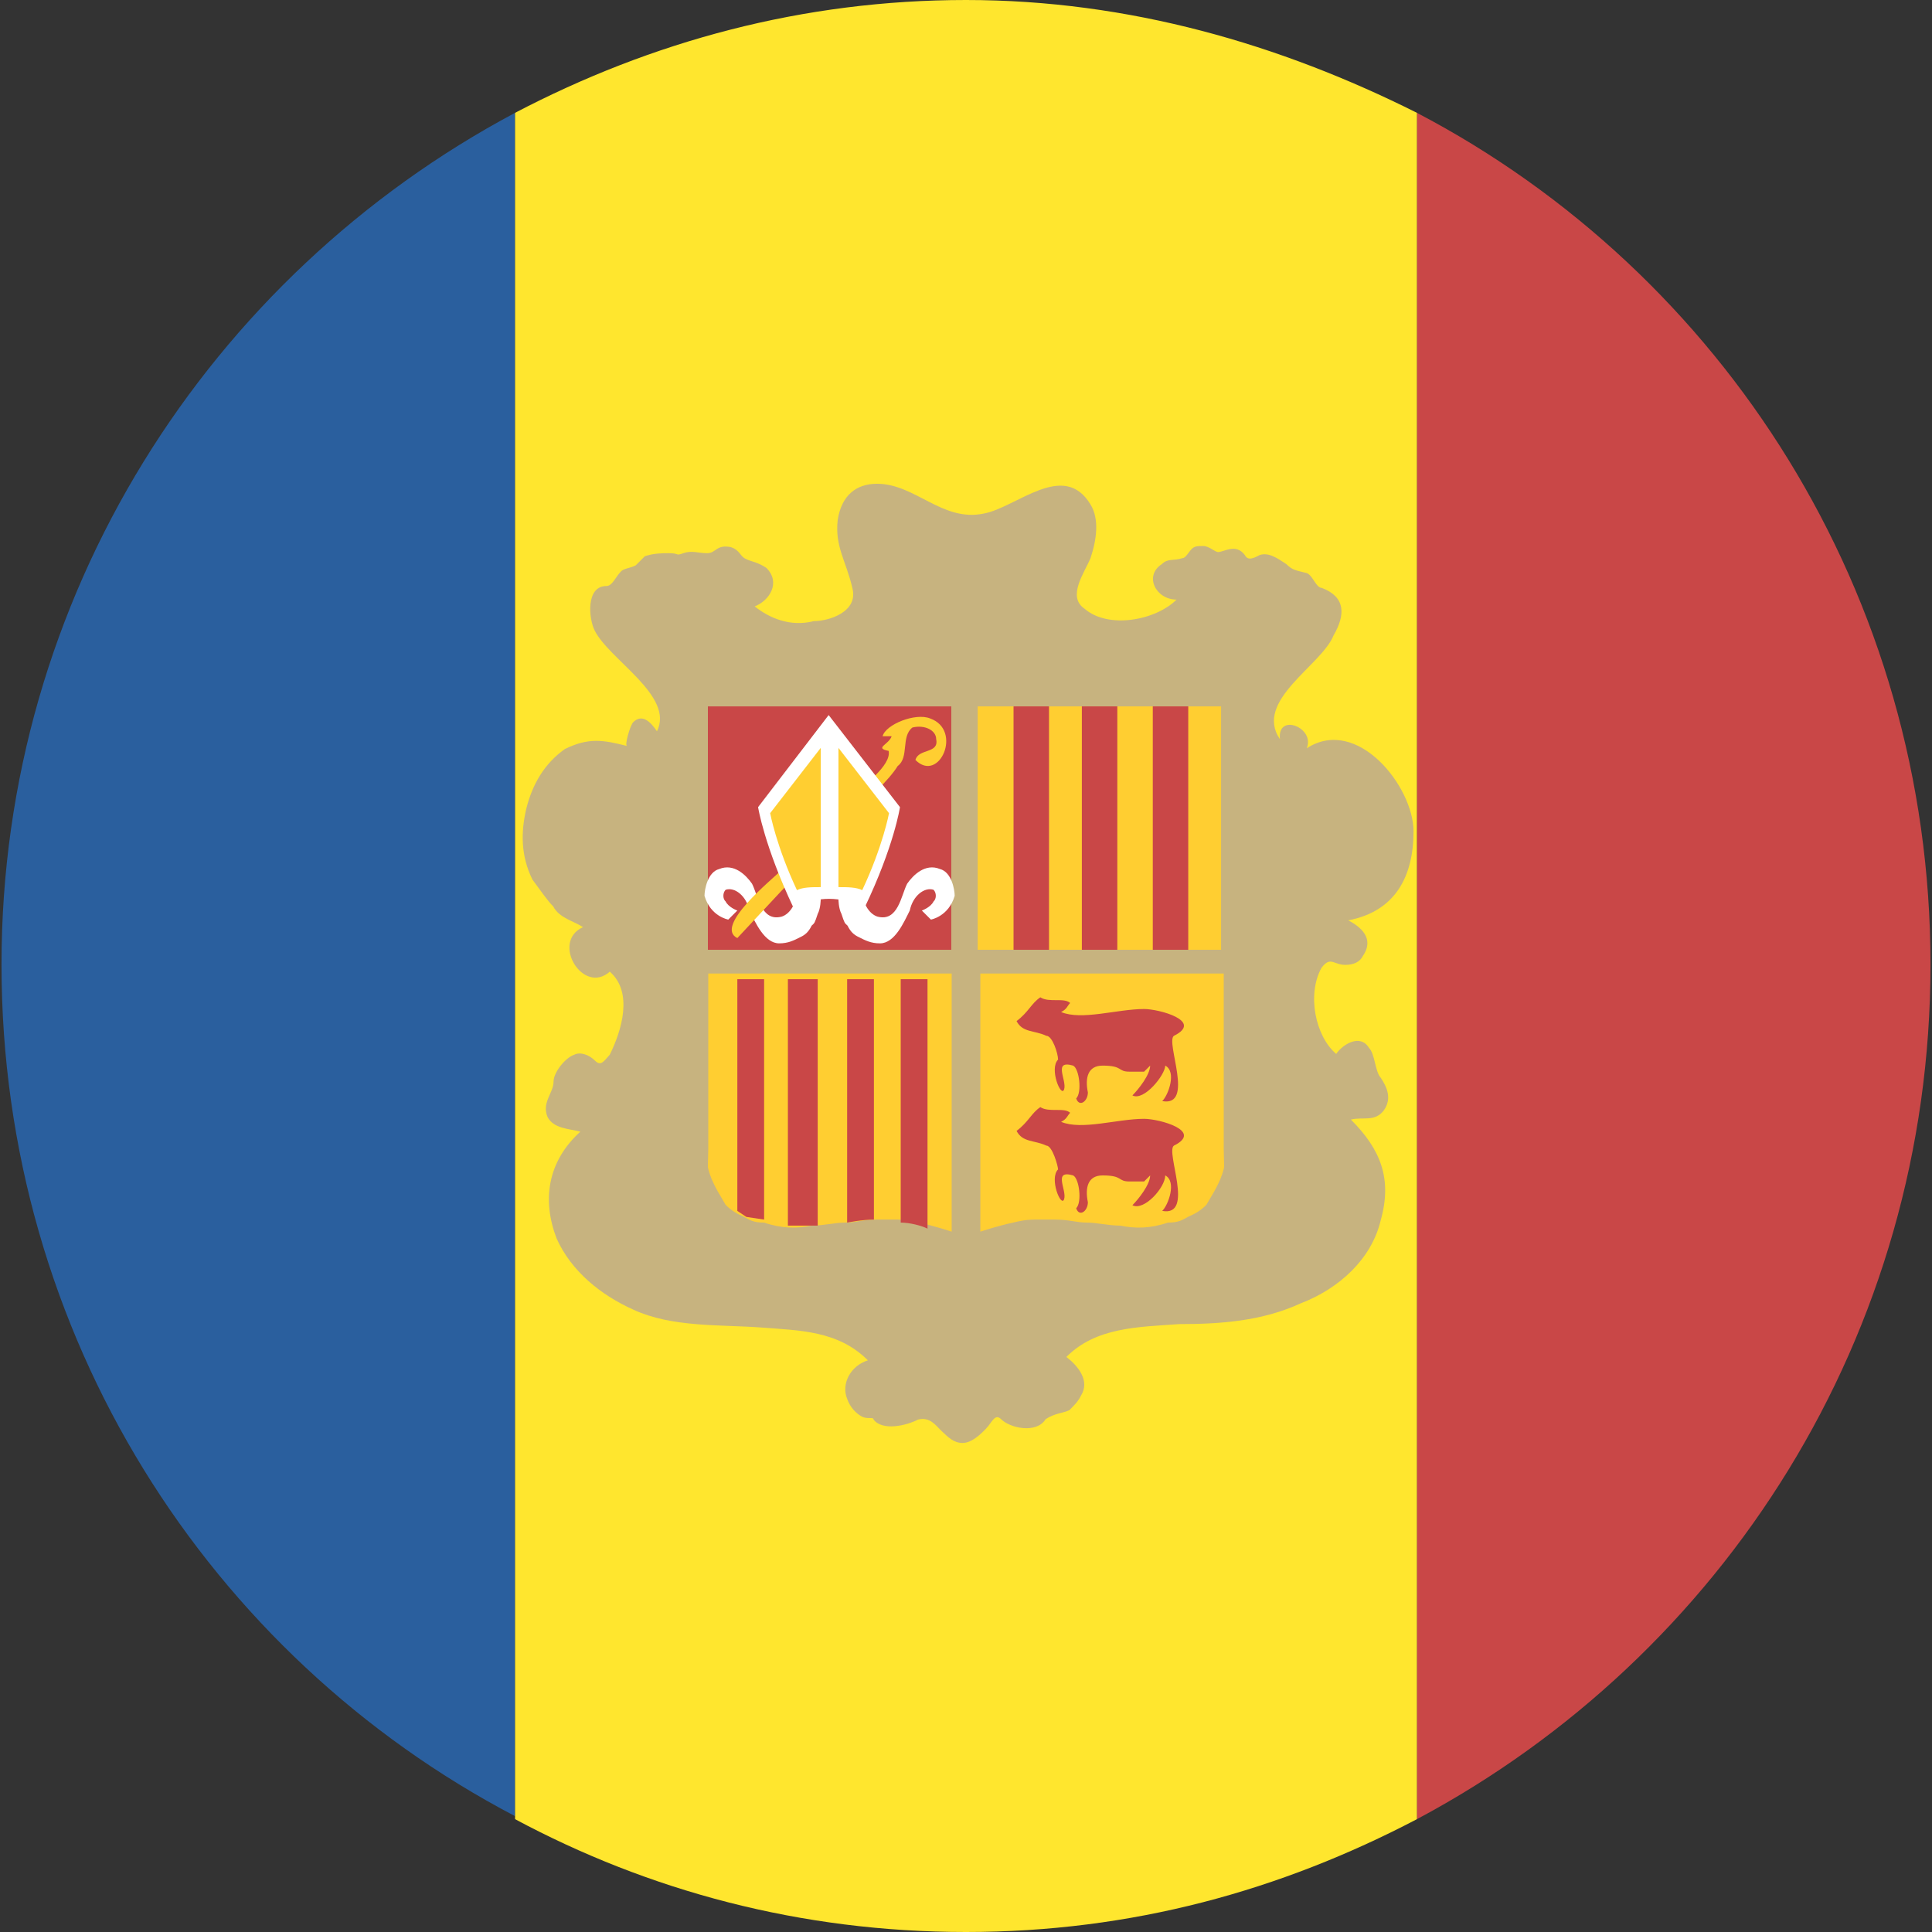
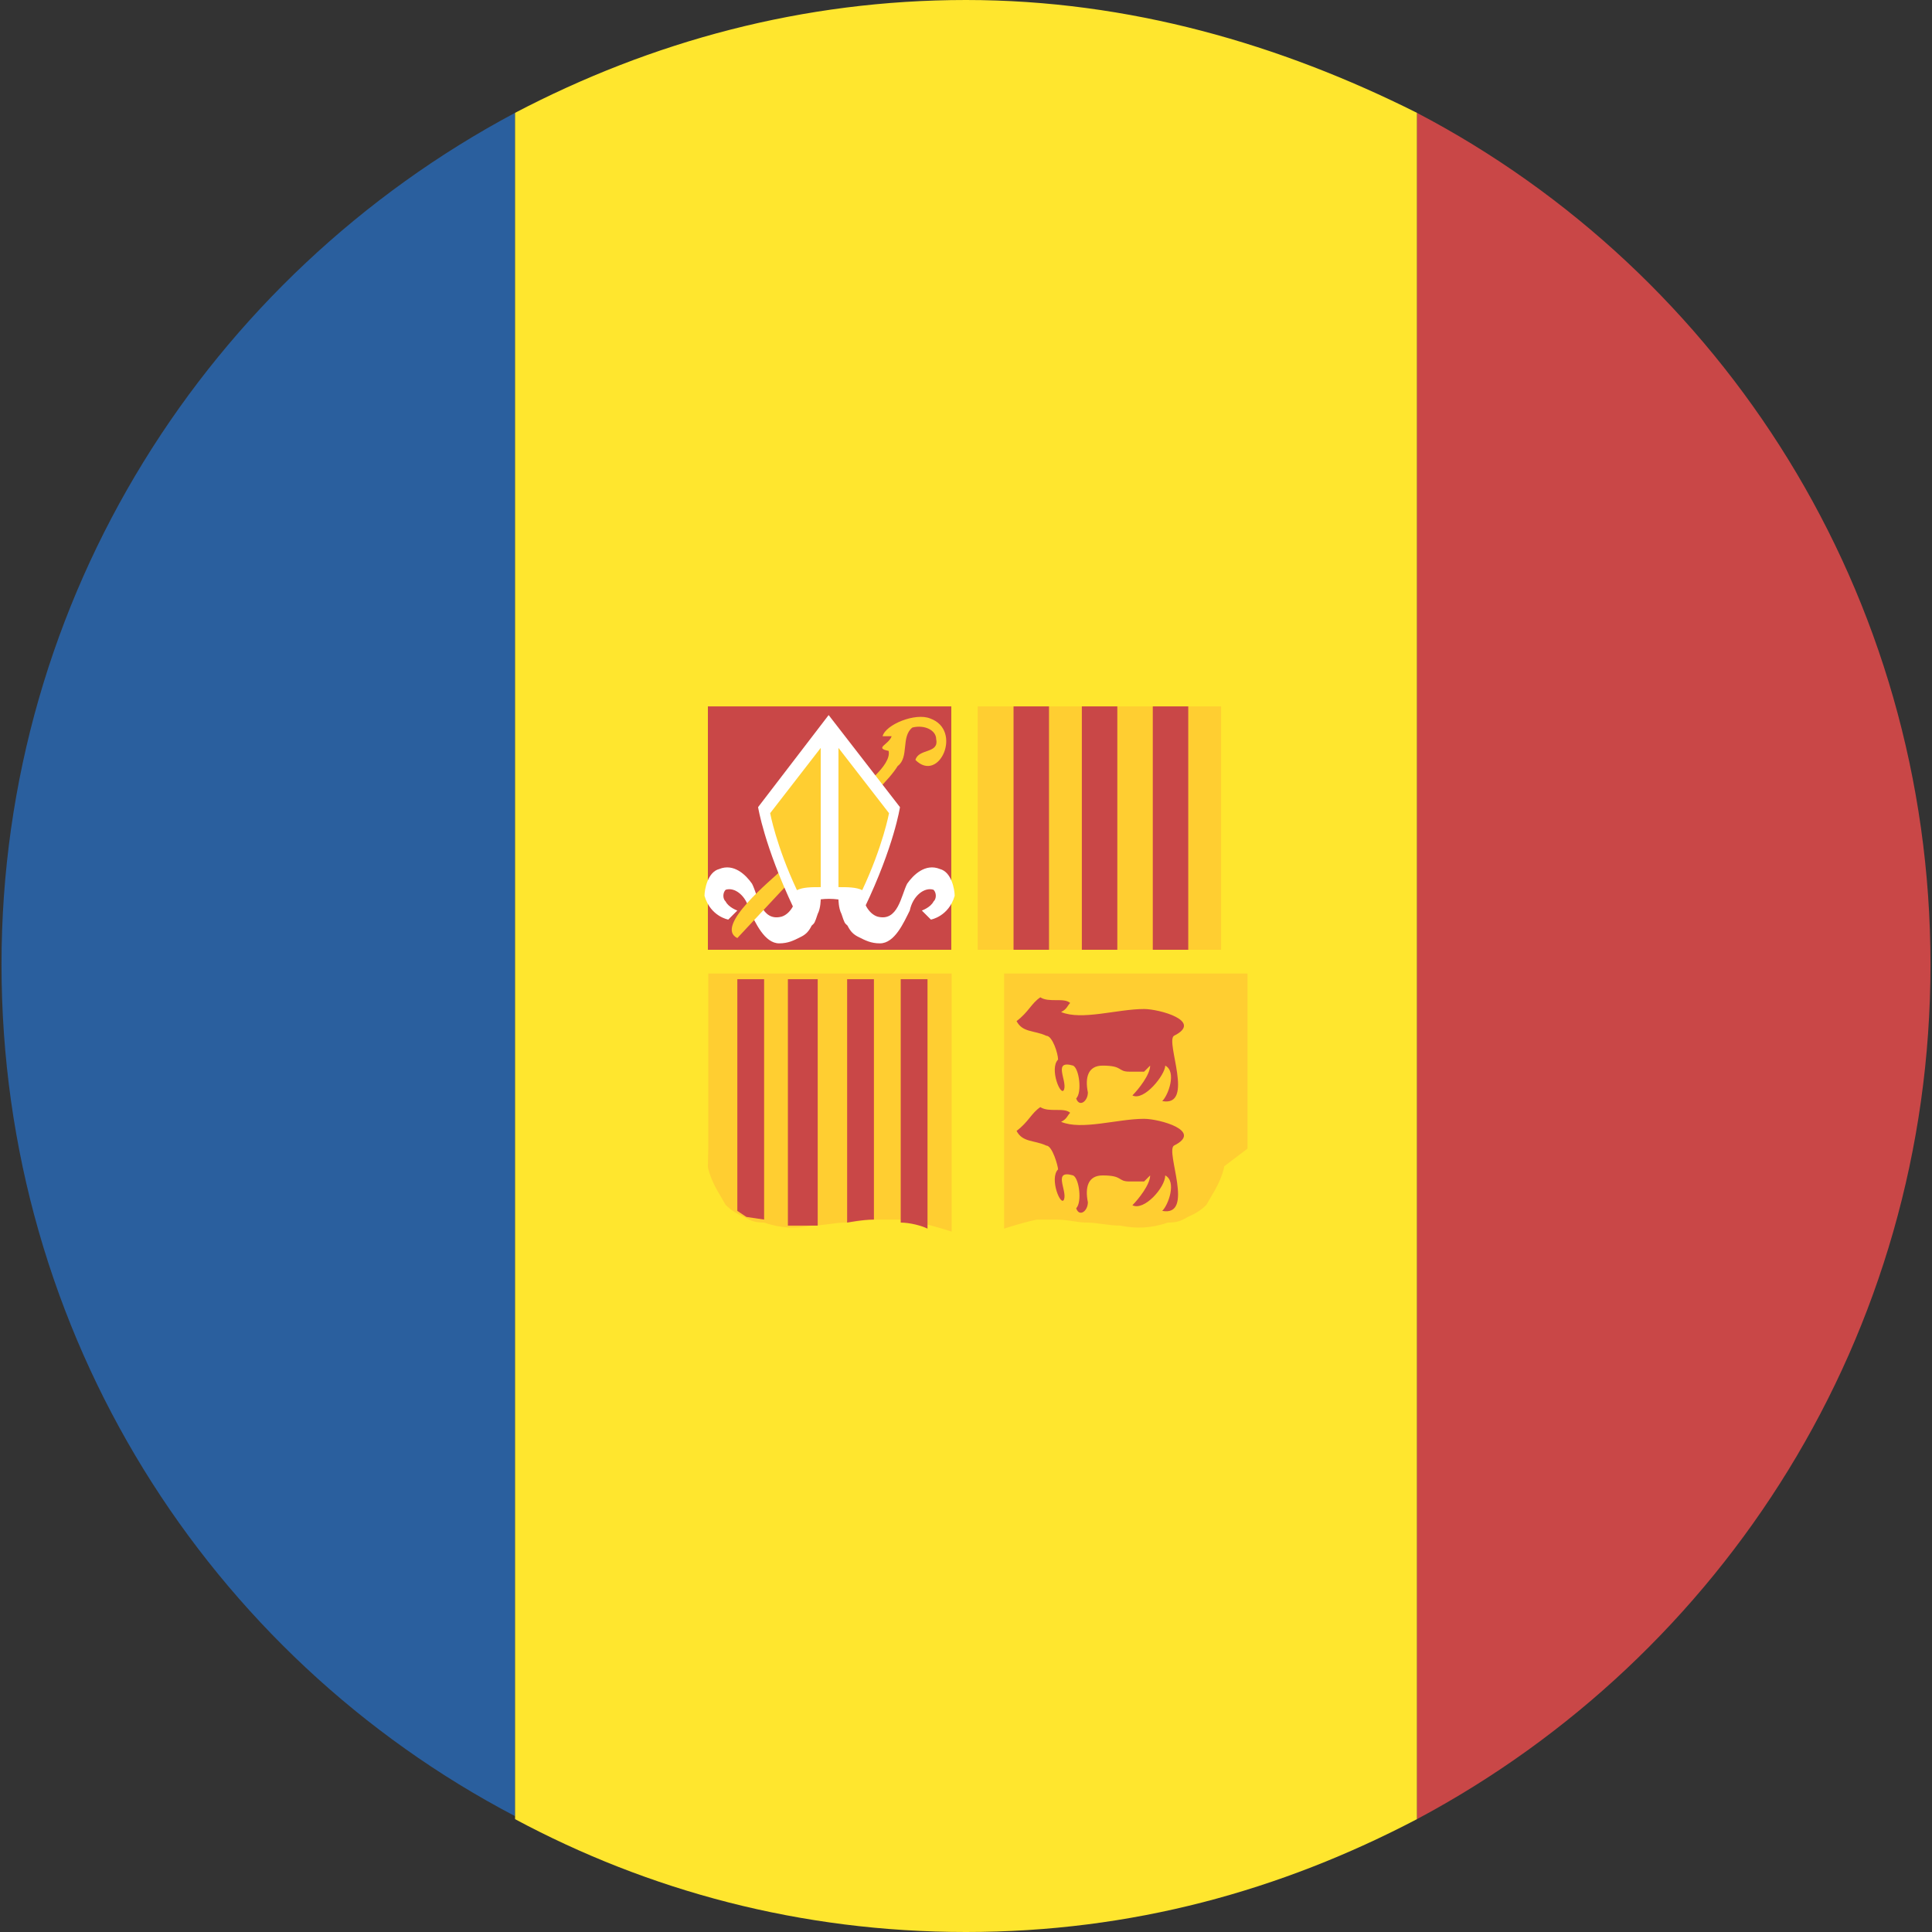
<svg xmlns="http://www.w3.org/2000/svg" version="1.1" id="Layer_1" x="0px" y="0px" viewBox="0 0 512 512" style="enable-background:new 0 0 512 512;" xml:space="preserve">
  <rect x="0" y="0" width="512" height="512" fill="#333333" stroke="none" />
  <style type="text/css">
	.st0{fill:#2A5F9E;}
	.st1{fill:#C94747;}
	.st2{fill:#FFE62E;}
	.st3{fill:#C7B37F;}
	.st4{fill:#FFFFFF;}
	.st5{fill:#FFCE31;}
</style>
  <g id="XMLID_1_">
    <path id="XMLID_48_" class="st0" d="M0.4,255.6c0,98.3,55.1,183.3,136.1,225.7V29.9C55.4,73.1,0.4,158.1,0.4,255.6" />
    <path id="XMLID_47_" class="st1" d="M511.6,255.6c0-98.3-55.1-183.3-136.1-225.7v452.2C456.6,438.9,511.6,353.9,511.6,255.6" />
    <path id="XMLID_46_" class="st2" d="M256,0c-43.3,0-83.4,11-119.5,29.9v452.2C171.8,501,212,512,256,512s83.4-11,119.5-29.9V29.9   C339.4,11.8,299.3,0,256,0z" />
-     <path id="XMLID_45_" class="st3" d="M232.4,128.2c10.2,0,17.3,10.2,28.3,7.9c8.7-1.6,21.2-14.2,28.3-2.4c2.4,3.9,1.6,9.4,0,14.2   c-1.6,3.9-6.3,10.2-1.6,13.4c6.3,5.5,18.9,3.1,24.4-2.4c-5.5,0-8.7-6.3-3.9-9.4c1.6-1.6,3.1-0.8,5.5-1.6c0.8,0,1.6-1.6,2.4-2.4   c0.8-0.8,1.6-0.8,3.1-0.8s3.1,1.6,3.9,1.6c1.6,0,4.7-2.4,7.1,0.8c0.8,1.6,2.4,0.8,3.9,0c2.4-0.8,4.7,0.8,7.1,2.4   c1.6,1.6,2.4,1.6,5.5,2.4c1.6,0.8,2.4,3.9,3.9,3.9c6.3,2.4,6.3,7.1,3.1,12.6c-3.1,7.9-21.2,17.3-14.2,27.5   c-0.8-7.1,9.4-3.1,7.1,2.4c13.4-8.7,28.3,10.2,28.3,22c0,11.8-4.7,21.2-17.3,23.6c3.1,1.6,7.1,4.7,3.9,9.4   c-0.8,1.6-2.4,2.4-4.7,2.4c-3.1,0-3.9-2.4-6.3,0.8c-3.9,7.1-1.6,18.1,3.9,22.8c1.6-2.4,6.3-5.5,8.7-1.6c1.6,1.6,1.6,6.3,3.1,7.9   c1.6,2.4,3.1,5.5,0.8,8.7c-2.4,3.1-5.5,1.6-8.7,2.4c7.9,7.9,11,15.7,7.9,26.7c-2.4,10.2-11,18.1-21.2,22   c-10.2,4.7-21.2,5.5-32.2,5.5c-11,0.8-22,0.8-29.9,8.7c3.1,2.4,6.3,6.3,3.9,10.2c-0.8,1.6-1.6,2.4-3.1,3.9   c-1.6,0.8-3.9,0.8-6.3,2.4c-2.4,3.9-9.4,2.4-11.8,0c-1.6-1.6-2.4,0.8-3.9,2.4s-3.9,3.9-6.3,3.9s-3.9-1.6-5.5-3.1s-3.1-3.9-6.3-3.1   c-3.1,1.6-9.4,3.1-11.8,0c0-0.8-1.6,0-3.1-0.8s-3.1-2.4-3.9-4.7c-1.6-3.9,0.8-8.7,5.5-10.2c-7.9-7.9-18.1-7.9-28.3-8.7   c-11-0.8-23.6,0-33.8-4.7c-8.7-3.9-16.5-10.2-20.4-18.9c-3.9-10.2-2.4-20.4,6.3-28.3c-3.1-0.8-7.1-0.8-8.7-3.9   c-1.6-3.9,1.6-6.3,1.6-9.4c0-2.4,3.1-6.3,5.5-7.1c1.6-0.8,3.9,0,5.5,1.6c1.6,1.6,2.4,0,3.9-1.6c3.1-6.3,6.3-16.5,0-22   c-7.1,6.3-15.7-7.9-7.1-11.8c-2.4-1.6-6.3-2.4-7.9-5.5c-1.6-1.6-3.1-3.9-5.5-7.1c-3.1-6.3-3.1-12.6-1.6-18.9   c1.6-6.3,4.7-11.8,10.2-15.7c6.3-3.1,10.2-2.4,16.5-0.8c-0.8,0,0.8-5.5,1.6-6.3c2.4-2.4,4.7,0,6.3,2.4c4.7-9.4-12.6-18.9-16.5-26.7   c-1.6-3.1-2.4-11.8,3.1-11.8c1.6,0,2.4-2.4,3.9-3.9c0.8-0.8,2.4-0.8,3.9-1.6c0.8-0.8,1.6-1.6,2.4-2.4c2.4-0.8,4.7-0.8,6.3-0.8   c3.1,0,1.6,0.8,3.9,0s3.9,0,6.3,0c2.4,0,2.4-2.4,6.3-1.6c2.4,0.8,2.4,2.4,3.9,3.1c1.6,0.8,3.1,0.8,5.5,2.4   c3.9,3.9,0.8,8.7-3.1,10.2c3.9,3.1,9.4,5.5,15.7,3.9c3.9,0,11.8-2.4,10.2-8.7c-1.6-7.1-4.7-11-3.9-18.1   C223,131.3,226.9,128.2,232.4,128.2" />
    <rect id="XMLID_44_" x="187.6" y="187.2" class="st1" width="64.5" height="64.5" />
    <path id="XMLID_43_" class="st4" d="M217.5,238.3c0,0,0,2.4-0.8,3.9c-0.8,2.4-0.8,2.4-1.6,3.1c-0.8,1.6-1.6,2.4-3.1,3.1   c-1.6,0.8-3.1,1.6-5.5,1.6c-3.9,0-6.3-5.5-7.9-8.7c-0.8-3.9-3.9-6.3-6.3-5.5c-0.8,0.8-0.8,2.4,0,3.1c0.8,1.6,3.1,2.4,3.1,2.4   l-2.4,2.4c0,0-4.7-0.8-6.3-6.3c0-1.6,0.8-6.3,3.9-7.1c3.9-1.6,7.1,1.6,8.7,3.9c1.6,3.1,2.4,10.2,7.9,8.7c2.4-0.8,3.9-3.9,3.9-6.3   l1.6-1.6h4.7" />
    <path id="XMLID_42_" class="st4" d="M222.2,238.3c0,0,0,2.4,0.8,3.9c0.8,2.4,0.8,2.4,1.6,3.1c0.8,1.6,1.6,2.4,3.1,3.1   c1.6,0.8,3.1,1.6,5.5,1.6c3.9,0,6.3-5.5,7.9-8.7c0.8-3.9,3.9-6.3,6.3-5.5c0.8,0.8,0.8,2.4,0,3.1c-0.8,1.6-3.1,2.4-3.1,2.4l2.4,2.4   c0,0,4.7-0.8,6.3-6.3c0-1.6-0.8-6.3-3.9-7.1c-3.9-1.6-7.1,1.6-8.7,3.9c-1.6,3.1-2.4,10.2-7.9,8.7c-2.4-0.8-3.9-3.9-3.9-6.3   l-1.6-1.6h-4.7" />
    <path id="XMLID_41_" class="st5" d="M226.1,210.8c2.4-2.4,10.2-7.9,9.4-11.8c-3.9-0.8,0-1.6,0.8-3.9c-0.8,0-1.6,0-2.4,0   c0.8-3.1,8.7-6.3,12.6-4.7c8.7,3.1,2.4,17.3-3.9,11c0.8-3.1,6.3-1.6,5.5-5.5c0-2.4-3.1-3.9-6.3-3.1c-3.1,2.4-0.8,7.9-3.9,10.2   c-2.4,3.9-7.9,8.7-11,11.8c-10.2,11-21.2,22.8-31.5,33.8c-6.3-3.1,9.4-15.7,11.8-18.1C212.7,224.9,219,217.9,226.1,210.8" />
    <path id="XMLID_40_" class="st4" d="M200.9,213.9c0,0,1.6,10.2,9.4,26.7c3.1-1.6,6.3-2.4,9.4-2.4c3.1,0,6.3,0.8,9.4,2.4   c7.9-16.5,9.4-26.7,9.4-26.7l-18.9-24.4L200.9,213.9" />
    <path id="XMLID_39_" class="st5" d="M222.2,198.2l13.4,17.3c0,0-1.6,8.7-7.1,20.4c-1.6-0.8-3.9-0.8-6.3-0.8V198.2" />
    <path id="XMLID_38_" class="st5" d="M217.5,198.2l-13.4,17.3c0,0,1.6,8.7,7.1,20.4c1.6-0.8,3.9-0.8,6.3-0.8V198.2" />
    <rect id="XMLID_37_" x="259.1" y="187.2" class="st5" width="64.5" height="64.5" />
    <rect id="XMLID_36_" x="268.6" y="187.2" class="st1" width="9.4" height="64.5" />
    <rect id="XMLID_35_" x="286.7" y="187.2" class="st1" width="9.4" height="64.5" />
    <rect id="XMLID_34_" x="305.5" y="187.2" class="st1" width="9.4" height="64.5" />
    <path id="XMLID_33_" class="st5" d="M187.6,309.1c0,0.8,0.8,3.1,1.6,4.7c0.8,1.6,0.8,1.6,3.1,5.5c1.6,1.6,3.1,2.4,4.7,3.1   c1.6,0.8,2.4,1.6,5.5,1.6c4.7,1.6,8.7,1.6,12.6,0.8c3.1,0,6.3-0.8,8.7-0.8c3.1,0,4.7-0.8,8.7-0.8c1.6,0,3.1,0,4.7,0   c1.6,0,3.1,0,6.3,0.8c3.9,0.8,8.7,2.4,8.7,2.4V258h-64.5v46.4L187.6,309.1" />
    <polygon id="XMLID_32_" class="st1" points="195.4,320.9 197.8,322.5 202.5,323.2 202.5,259.5 195.4,259.5  " />
    <path id="XMLID_31_" class="st1" d="M231.6,323.2v-63.7h-7.1V324C224.5,324,228.5,323.2,231.6,323.2" />
    <path id="XMLID_30_" class="st1" d="M245.8,259.5h-7.1V324c2.4,0,5.5,0.8,7.1,1.6V259.5" />
    <path id="XMLID_29_" class="st1" d="M216.7,259.5v65.3c0,0-4.7,0-7.9,0v-65.3H216.7" />
-     <path id="XMLID_28_" class="st5" d="M324.4,309.1c0,0.8-0.8,3.1-1.6,4.7c-0.8,1.6-0.8,1.6-3.1,5.5c-1.6,1.6-3.1,2.4-4.7,3.1   c-1.6,0.8-2.4,1.6-5.5,1.6c-4.7,1.6-8.7,1.6-12.6,0.8c-3.1,0-6.3-0.8-8.7-0.8c-3.1,0-4.7-0.8-8.7-0.8c-1.6,0-3.1,0-4.7,0   c-1.6,0-3.1,0-6.3,0.8c-3.9,0.8-8.7,2.4-8.7,2.4V258h64.5v46.4L324.4,309.1" />
+     <path id="XMLID_28_" class="st5" d="M324.4,309.1c0,0.8-0.8,3.1-1.6,4.7c-0.8,1.6-0.8,1.6-3.1,5.5c-1.6,1.6-3.1,2.4-4.7,3.1   c-1.6,0.8-2.4,1.6-5.5,1.6c-4.7,1.6-8.7,1.6-12.6,0.8c-3.1,0-6.3-0.8-8.7-0.8c-3.1,0-4.7-0.8-8.7-0.8c-1.6,0-3.1,0-4.7,0   c-3.9,0.8-8.7,2.4-8.7,2.4V258h64.5v46.4L324.4,309.1" />
    <path id="XMLID_27_" class="st1" d="M275.7,264.3c-2.4,1.6-3.1,3.9-6.3,6.3c1.6,3.1,4.7,2.4,7.9,3.9c1.6,0,3.1,4.7,3.1,6.3   c-2.4,2.4,0.8,10.2,1.6,7.9c0.8-2.4-3.1-7.9,2.4-6.3c1.6,0.8,2.4,7.1,0.8,8.7c0.8,2.4,3.1,0.8,3.1-1.6c-0.8-3.9,0-7.1,3.9-7.1   c5.5,0,3.9,1.6,7.1,1.6h3.9l1.6-1.6c0,2.4-3.1,6.3-4.7,7.9c3.1,1.6,8.7-5.5,8.7-7.9c3.1,1.6,0.8,7.9-0.8,9.4   c8.7,1.6,0.8-15.7,3.1-17.3c7.9-3.9-3.9-7.1-7.9-7.1c-7.1,0-16.5,3.1-22,0.8c1.6-0.8,1.6-1.6,2.4-2.4   C282,264.3,278,265.8,275.7,264.3" />
    <path id="XMLID_3_" class="st1" d="M275.7,293.4c-2.4,1.6-3.1,3.9-6.3,6.3c1.6,3.1,4.7,2.4,7.9,3.9c1.6,0,3.1,5.5,3.1,6.3   c-2.4,2.4,0.8,10.2,1.6,7.9c0.8-2.4-3.1-7.9,2.4-6.3c1.6,0.8,2.4,7.1,0.8,8.7c0.8,2.4,3.1,0.8,3.1-1.6c-0.8-3.9,0-7.1,3.9-7.1   c5.5,0,3.9,1.6,7.1,1.6h3.9l1.6-1.6c0,2.4-3.1,6.3-4.7,7.9c3.1,1.6,8.7-4.7,8.7-7.9c3.1,1.6,0.8,7.9-0.8,9.4   c8.7,1.6,0.8-15.7,3.1-17.3c7.9-3.9-3.9-7.1-7.9-7.1c-7.1,0-16.5,3.1-22,0.8c1.6-0.8,1.6-1.6,2.4-2.4   C282,293.4,278,294.9,275.7,293.4" />
  </g>
</svg>